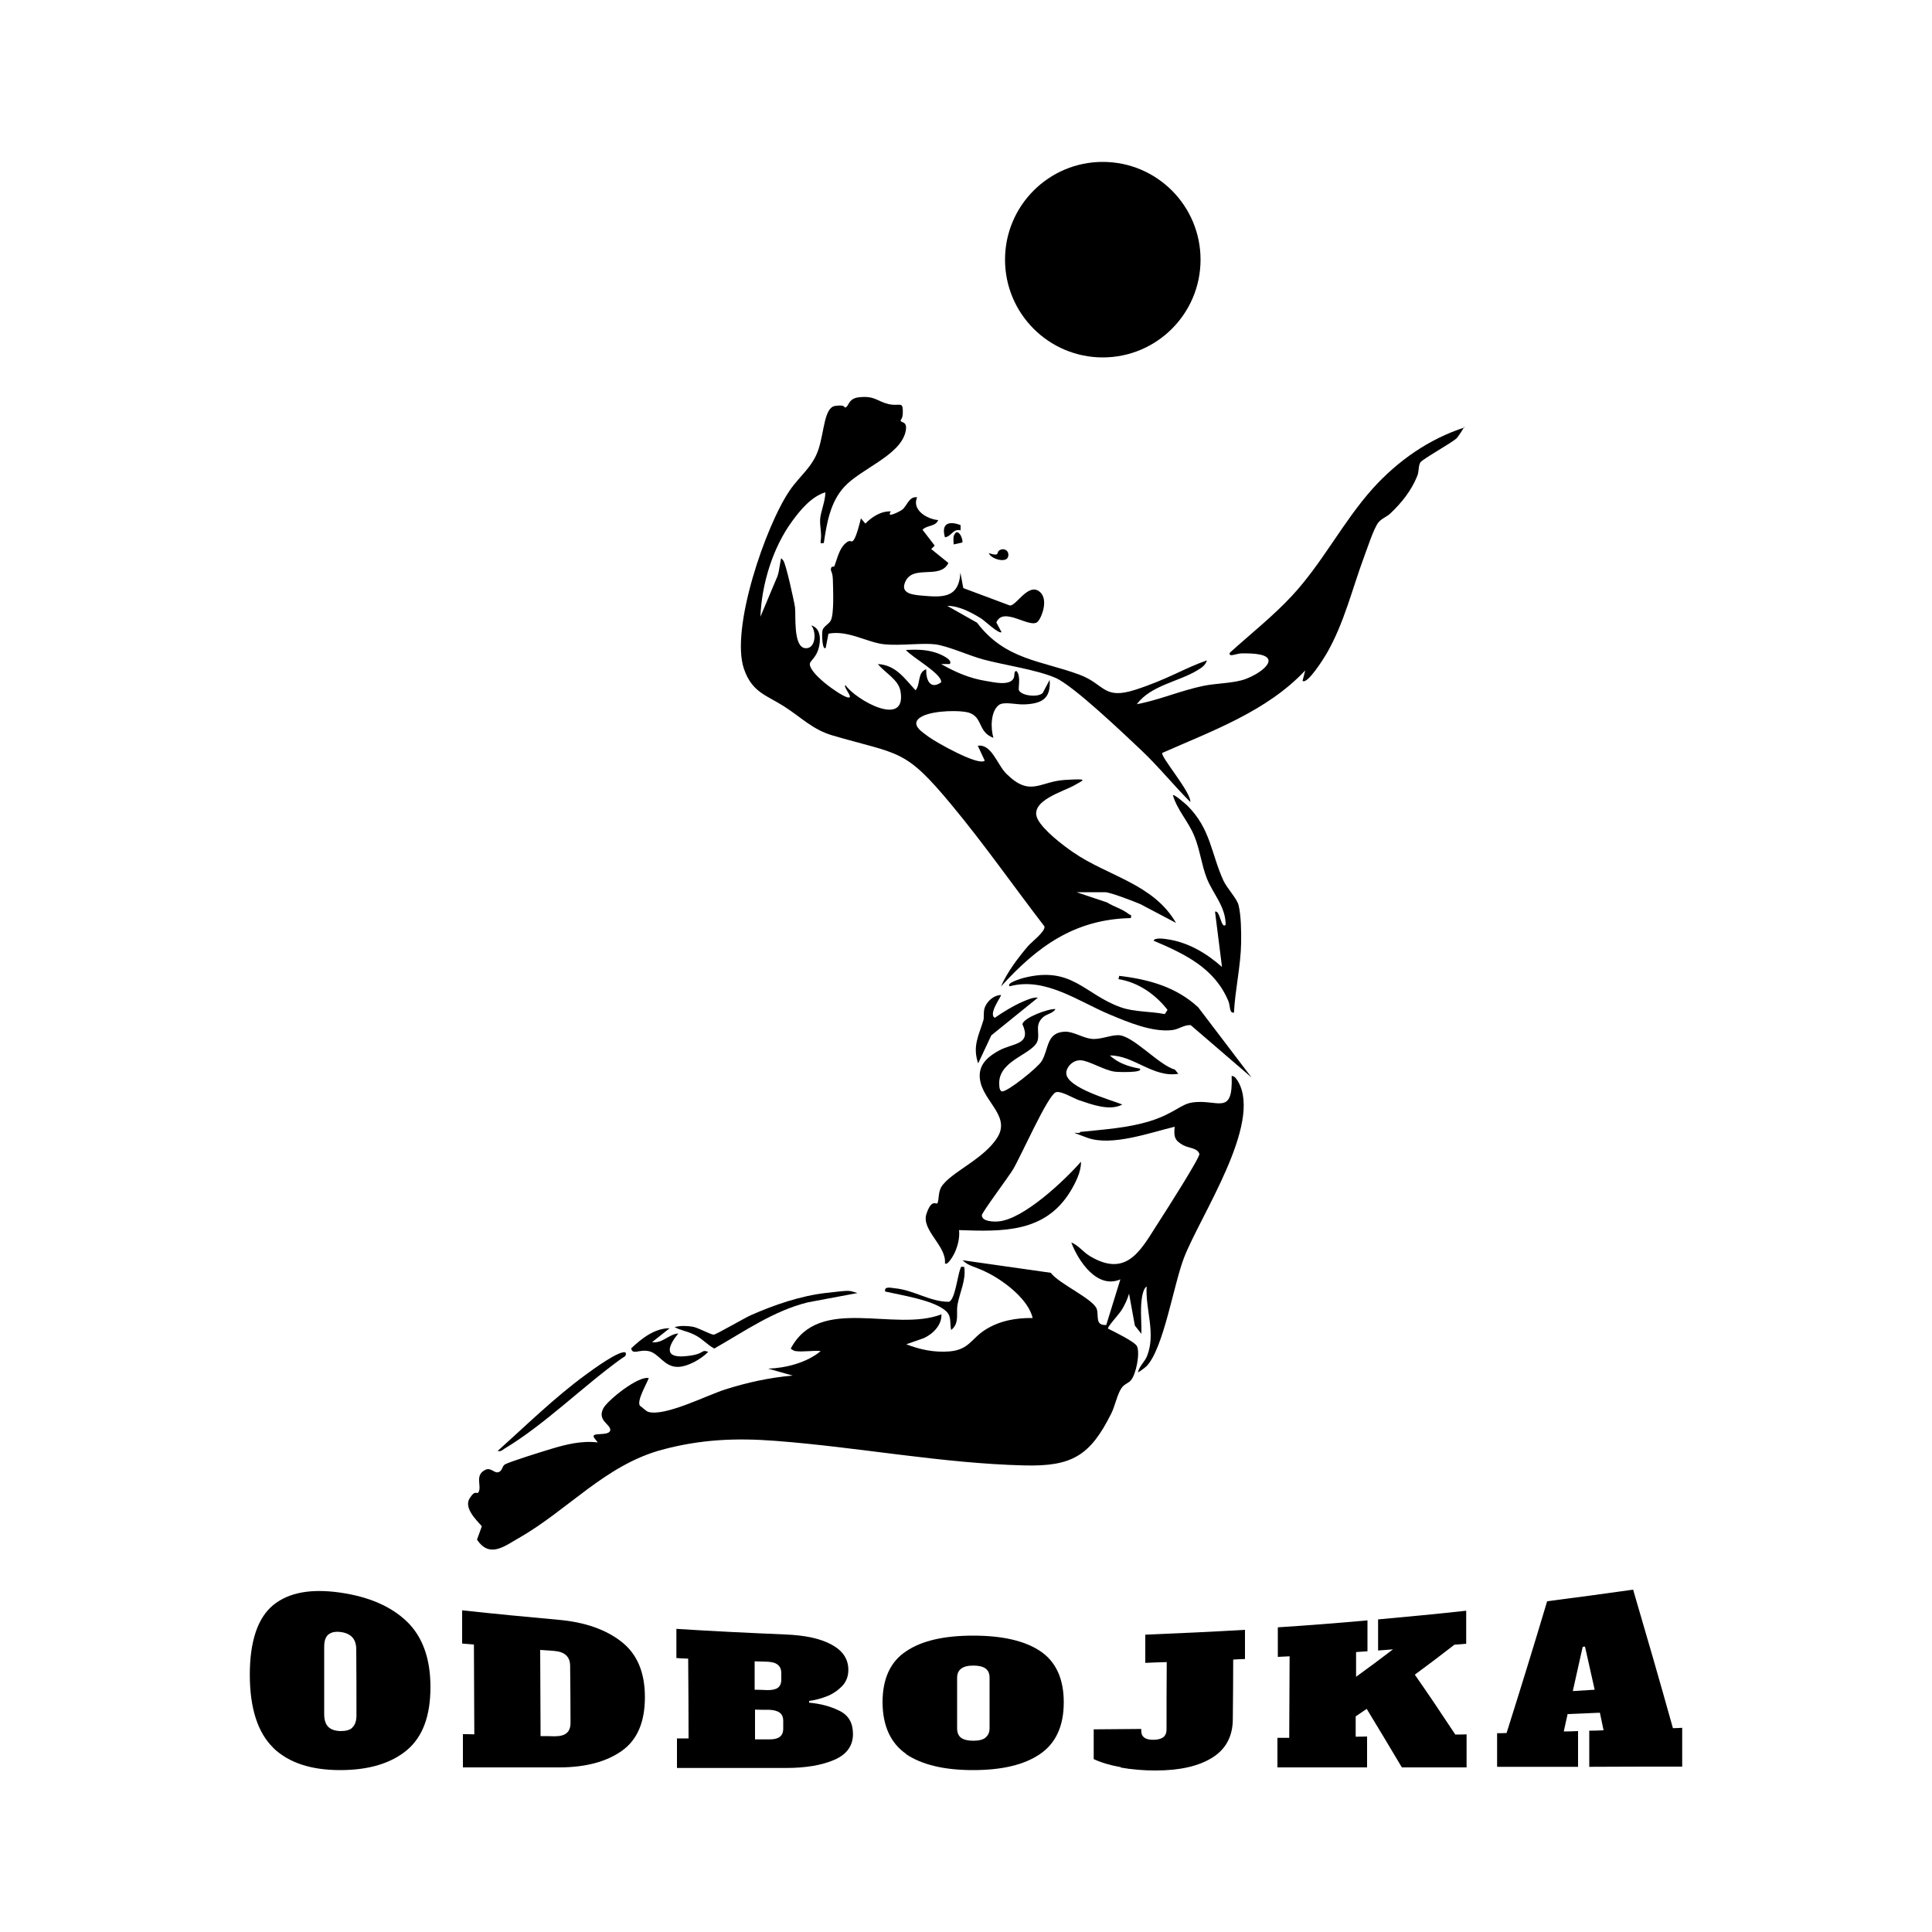
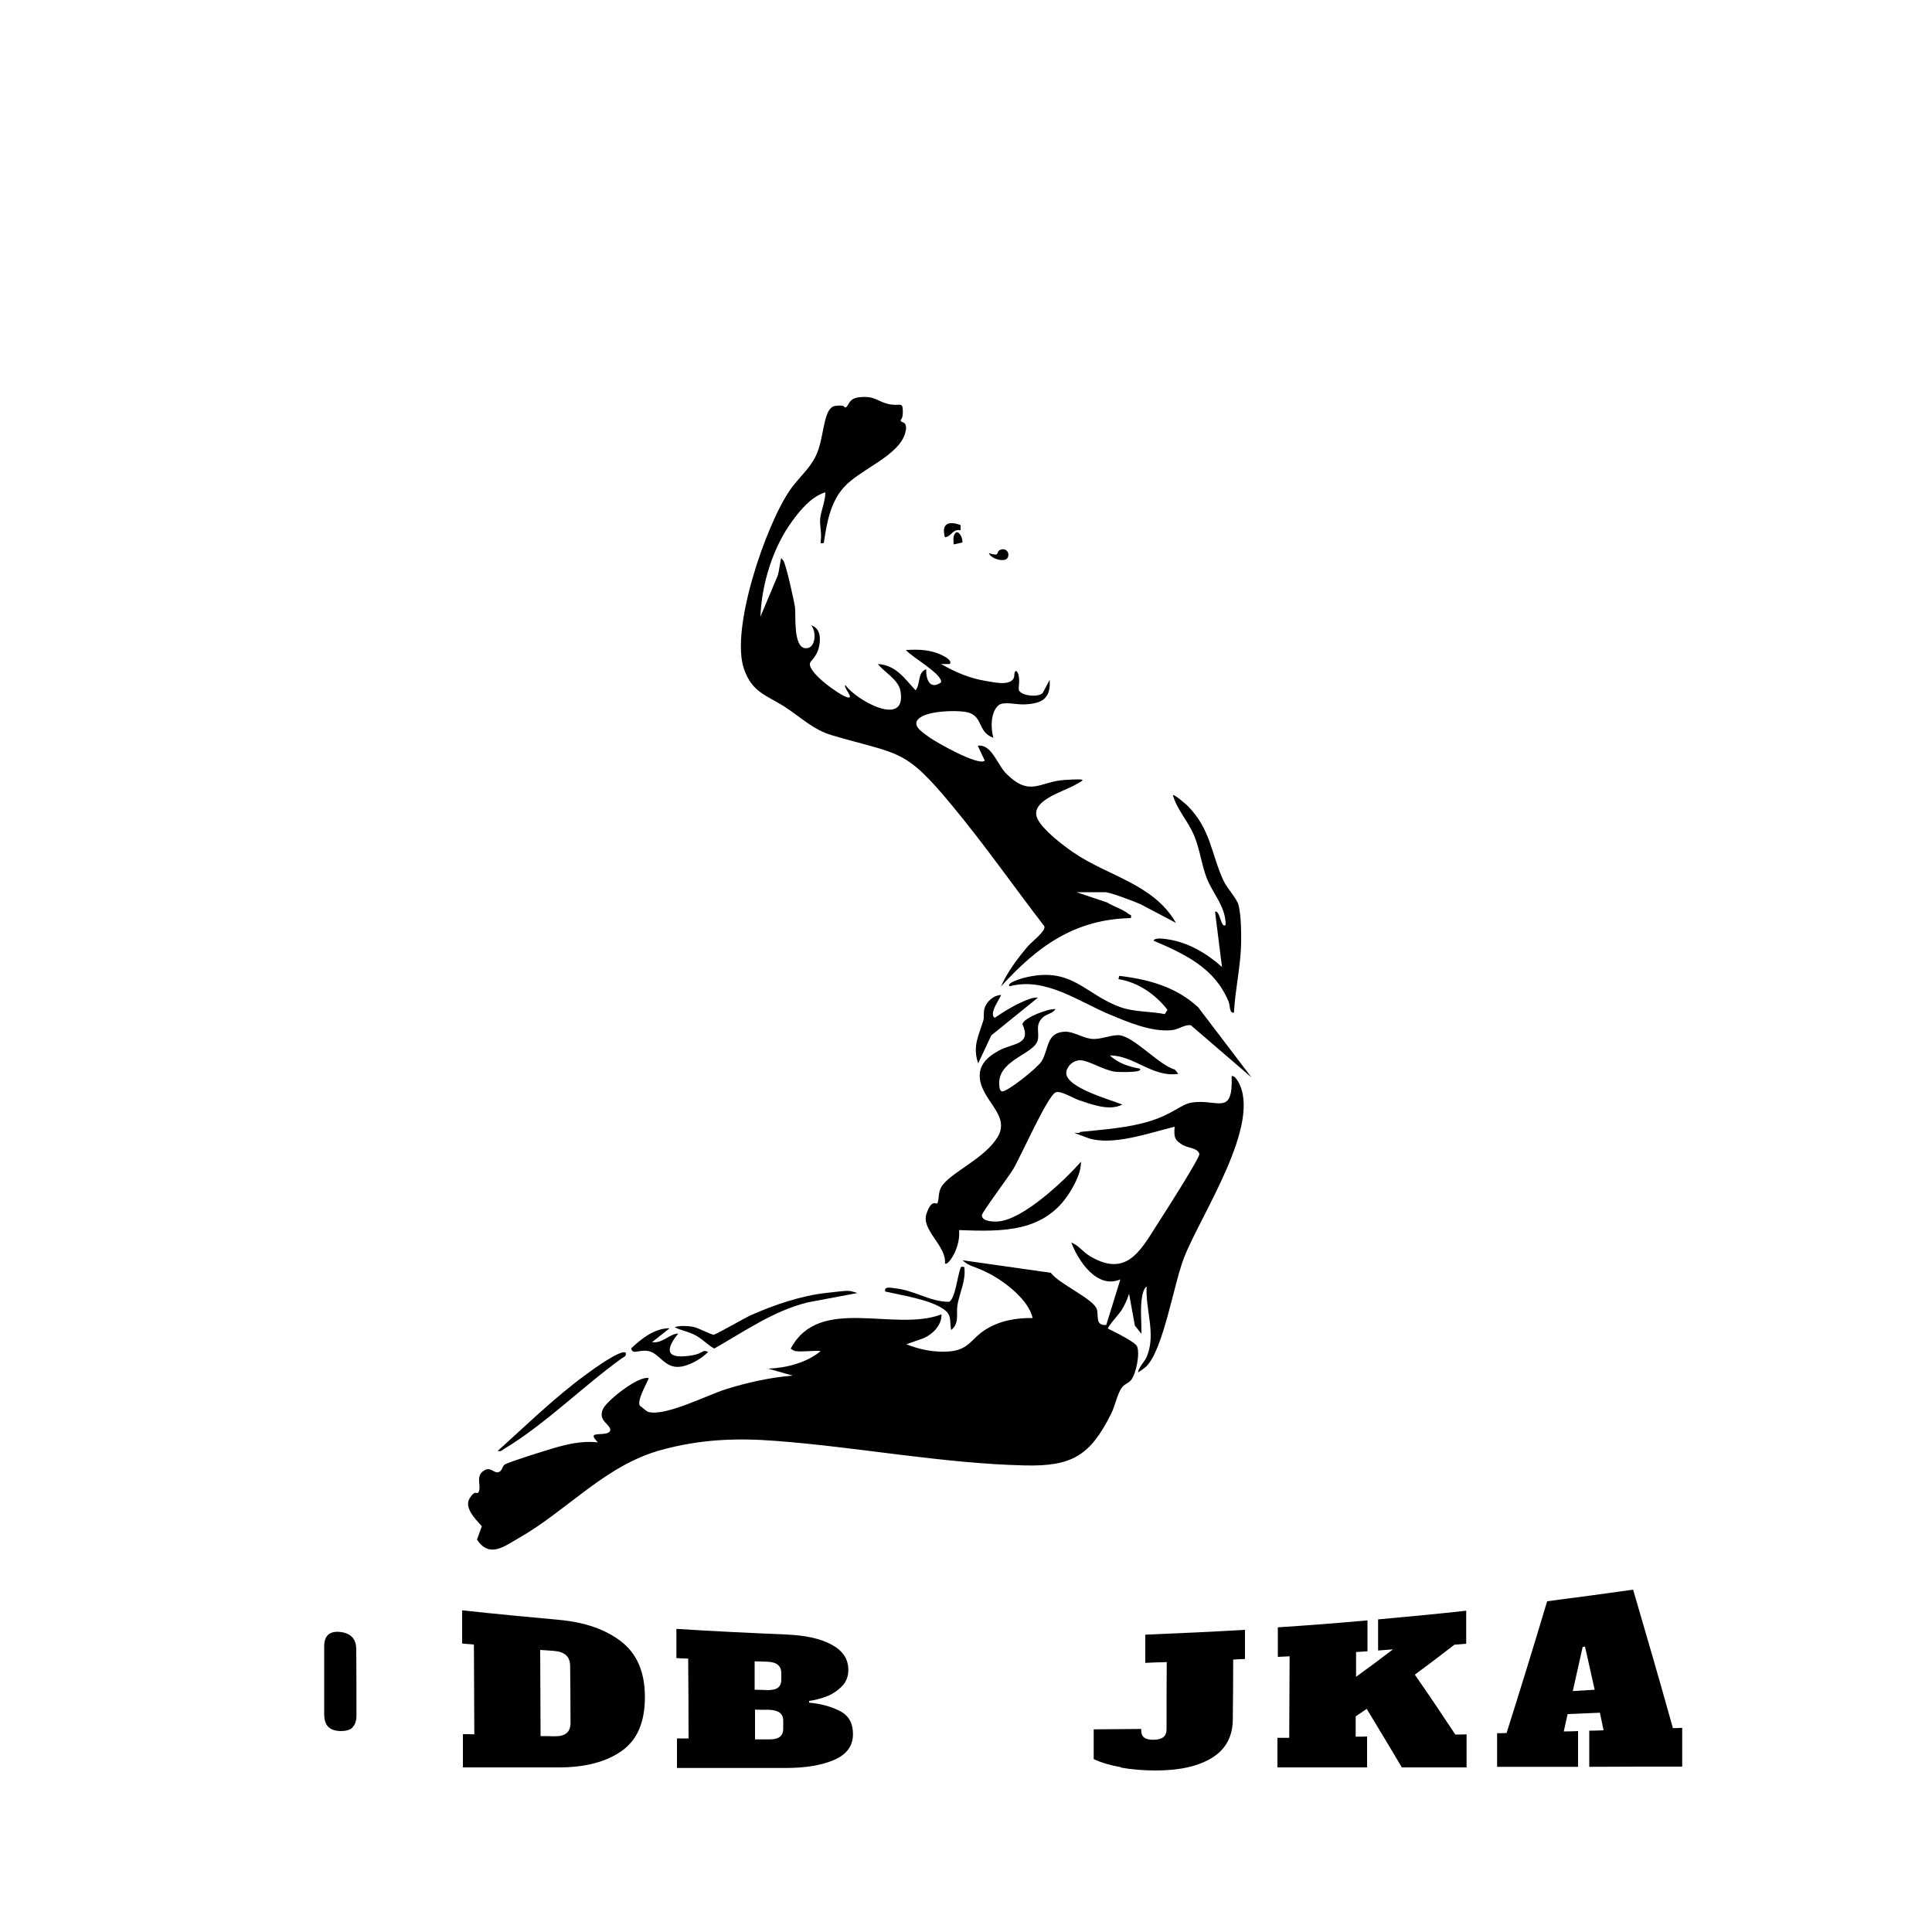
<svg xmlns="http://www.w3.org/2000/svg" id="Layer_1" width="35.3cm" height="35.3cm" version="1.1" viewBox="0 0 1000 1000">
  <g>
    <path d="M411.5,699.3c-.2,0-2.2-1-2.2-1.3,14.8-27.9,53.6-8.3,78-17.7.2,5.5-4.3,10.1-9.1,12.3l-9.1,3.2c7.2,2.8,14.5,4.3,22.3,3.7,10.3-.9,11.2-6.6,18.7-11.3s15.9-6.1,24.4-6c-2.1-9.3-14-18.5-22.1-22.8s-10.5-3.6-14.2-7.1l45.7,6.5c4,5.6,22.2,13.6,23.8,18.8,1.1,3.6-1,8.6,4.9,8.2l7.3-23.6c-12,5.2-21.8-9.5-25.4-19.1,3.8,1.5,6,4.9,9.7,7.1,20.1,12,27.1-4.9,36.6-19.3,2.6-4,20.2-31.6,20-33.6-.9-3.1-5.4-3-8.3-4.5-4.5-2.5-5-4.3-4.5-9.6-12.6,3-32.6,10.3-45.2,5.7s-3.2-1.3-3.8-3c12.2-1.3,24.7-2,36.5-5.7s15.7-8.6,21.3-9.5c13.2-2.2,21.5,7.6,20.7-13.8,1.7,0,2.6,1.8,3.4,3,12.5,21.9-19.7,69.4-28.1,91.2-5.4,14.1-10.5,46.7-19.3,56-.6.6-4.3,3.4-4.5,3.2.7-3.2,3.5-5.4,4.7-8.4,4.7-11.7-.9-24-.2-36-1.7.9-2.4,5.2-2.6,6.9-.7,5.7,0,11.9-.1,17.6l-3.4-4.3-3-16.5c-.8,2.8-2.3,6-3.8,8.4s-7.6,8.9-7.1,9.7c2.9,1.4,13.9,6.8,15,9.1,1.7,3.6-.5,14.7-3.2,17.7-1.3,1.5-3.5,1.9-4.9,4.1-2.1,3.1-3.3,9.2-5.2,13-10.9,21.9-20.4,27.5-44.9,26.9-42.4-1-86.4-9.5-128.8-12.7-20.6-1.6-38.9-.8-58.9,4.6-29.3,7.9-48.5,31.1-74.1,45.7-7.4,4.2-15.1,10.6-21.6.8l2.5-6.9c-3.1-3.5-9.4-9.6-6.3-14.5s3.7-1.6,4.6-3.2c1.8-3.1-2.3-8.9,3.7-11.6,2.8-1.2,4.5,2,6.6,1.3s1.8-3,3.3-4c2.4-1.4,19.8-6.8,23.8-8,7.9-2.4,16-4.4,24.3-3.4l-1.8-2.3c-2.3-3.4,6.9-.7,8.2-3.7.9-3.3-7-5-3.5-11.7,2.2-4.1,18-16.9,23.5-15.6-1.1,3-6.3,11.7-4.6,14.3,1.3.8,3.1,2.8,4.4,3.2,8.6,2.5,30.5-8.7,39.7-11.6,11.3-3.6,23.1-6.2,35-7.2l-12.7-3.6c9.2-.3,20.1-3.1,27.2-9.1-4.1-.4-9.2.6-13.2,0Z" />
    <path d="M556.3,461.5l16.7,5.6c3.5,2.2,8,3.4,11.2,6,.7.6,1.7,0,1.1,2.1-29.2.6-48.5,14.8-67.2,35.4,3.2-7.4,8.8-14.8,14-20.9,2-2.3,9.1-7.6,8.5-10.2-16-20.8-31.2-42.6-48-62.8-24.5-29.6-26.7-25.8-61.9-36.1-10.1-3-16-9.3-24.9-15-9.1-5.8-16.5-7.2-20.7-19.3-7.2-20.7,11.2-74.3,23.7-92.5,5.1-7.5,11.9-12.1,14.9-21.4s2.9-21.5,8.6-22.3,4.3,1,5.3.8c1.8-.4,1.3-4.8,7.3-5.3,7.9-.8,9.1,2.1,14.8,3.5s7.5-1.5,7.6,3.4-1.2,4.2-1.1,5.3,4,0,2.4,6.1c-3.2,12.1-23.2,18.8-31.7,28.2-7.2,7.9-9,18.8-10.5,29-1.1-.1-1.9.8-1.6-1.2.6-3.8-.5-7.3-.3-11.1s2.7-9.2,2.7-14c-7.3,2.3-12.9,9.1-17.2,15-10,13.6-15.8,32.6-16.4,49.4l8.2-19.5c1.4-2.8,1.5-5.8,2.1-8.7s.2-2.2,1.5-.9,5.7,21.3,6.1,24.3c.5,4.4-1,20.5,5.3,21.1,5.5.5,5.9-8.5,3.1-11.8,5.2,1.5,5,8,3.7,12.3s-4.2,6.1-4.4,7.4c-.8,4.9,15.1,16.3,19.3,17.5s-2.4-5.4-.9-6.3c5.2,7.6,31.8,22.6,28.5,3.2-1-6.1-8.3-9.7-11.7-14.1,9.4.6,13.7,7.4,19.5,13.6,2.7-3.3.8-9.2,5.5-10.9-.2,5.4,2,10.8,7.7,6.8.9-4.3-15.6-13.3-18.2-16.8,5.5-.2,10.1-.3,15.4,1.4,2,.6,9.2,3.6,7.3,5.9h-4.5c7.6,4.3,14.7,7.4,23.4,8.8,3.8.6,11.4,2.5,13.9-1,1.2-1.7,0-4,1.7-4.2,2.5,2.5.8,9,1.3,10,1.4,2.9,9.9,3.8,12.3,1.4l3.6-6.8c.7,9.9-4.2,12.3-13.1,12.7-4.1.2-10.8-1.7-13.3.4-4.2,3.4-4.2,12-2.7,16.9-8.9-3.2-4.8-12.2-15-13.5-5.7-.8-19.1-.4-23.6,3.5-4.1,3.6,2.2,7.3,5.1,9.5,3.6,2.7,25.9,15.3,29,12.3l-3.6-7.7c7.2-1.1,10.1,10,14.9,14.6,12.3,12.1,17.1,3.9,30.1,3.1s9.7,0,5.3,2.6c-5.5,3.3-24.1,8.2-19.3,17.7,2.9,5.7,12.9,13.4,18.3,17.1,18.1,12.5,41.6,16.3,53.3,36.6l-18.4-9.7c-3.2-1.4-15.7-6.2-18.3-6.2h-15.9Z" />
-     <path d="M757.7,221c.3.2-3.1,5.2-3.7,5.8-2.8,2.6-17.7,10.8-18.8,12.5s-.7,4.8-1.6,7c-3.1,7.7-8.1,13.9-14,19.5-1.9,1.8-4.6,2.6-6.2,4.7-2.4,3.1-5.6,13.1-7.2,17.3-6.3,16.9-10.4,34.6-19.5,50.4-1.2,2.1-10,16.3-12.5,14.2l1.4-5.4c-19.8,21.1-48,31.2-74,42.7-1.2,1.7,15.1,20.6,14.5,25.4-8.7-8.7-16.4-18.3-25.4-26.8s-35.1-33.4-44.3-37.4c-9.8-4.3-26.5-6.6-37.6-9.6-7.3-2-18.3-7-24.8-7.8s-18,.8-26.2,0c-8.9-.9-18.9-7.5-29-5.5l-1.4,7.3c-1.8,1.8-2.2-7.5-1.6-9.3s3.3-3.1,4.2-4.8c1.8-3.6,1.2-16,1.1-20.8s-1.3-4.5-1-6.1,1.5-.6,1.8-1.3c1.4-3.7,2.4-8.7,5.5-11.6s3,0,4.4-1.8,3.1-8.2,3.8-11.3l2.3,2.7c3.5-3.5,8-6.5,13.2-6.3-2.8,4,5-.2,5.9-.9,2.6-2.1,3.5-7,7.7-6.4-2.9,6.6,5.2,11.3,10.9,11.8-1.4,3.5-5.8,2.5-8.1,5l6.3,8.2-1.8,1.8,8.9,7.2c-4.5,9.1-19.2,0-22.7,10.7-1.6,5,4.1,5.7,8,6.1,11.2,1,20.1,1.9,20.9-11.8l1.5,8,24.1,9c3.2.3,9.2-11.3,14.9-7.5s1.4,14.1-.5,15.9c-3.9,3.9-17.8-8.3-21.4.4l2.7,5c-1.4,1.1-8.8-6-10.6-7.1-5-3.1-11.6-6.6-17.5-6.5l15.4,8.7c14.6,19.3,33.3,19.6,53,26.9,13.2,4.9,12.3,13.2,29,7.8s24.8-10.9,37-15.2c-.8,2.7-2.9,3.9-5.2,5.3-9.7,5.8-23.9,7.7-31.1,17.4,11.7-2.2,22.8-7.1,34.5-9.5,6.4-1.3,13.8-1.3,19.8-2.9s14.9-7.1,13.8-10.7-11.7-3.2-14-3.2-7,2.3-5.9-.4c10.5-9.5,22.6-19.1,32.2-29.5,15.7-16.9,26.3-38.2,41.7-55.4,13-14.4,29.1-25.7,47.7-31.7Z" />
    <path d="M546.3,522.3c-1.1,2.1-4.6,2.6-6.3,4.1-4.4,3.9-2,7.3-2.8,11.7-1.4,7.3-19.3,10-20,21.8,0,1.3-.2,4.6,1.4,5,2.6.5,18.7-12.4,20.6-15.7,3.8-6.4,2.3-14.9,12.1-15.2,4.3-.1,9.1,3.2,13.6,3.7s9.2-1.8,13.7-1.9c7.6-.2,21.1,15.5,29.5,17.8l1.8,2.2c-13.1,2.1-23.1-9.6-35.4-9.5,4,3.9,10,5.9,15.4,6.8,2.4,2.3-11.6,1.8-12.9,1.6-5.4-.7-13.4-5.7-17.6-5.9s-7.5,3.6-7.5,6.6c0,7.6,23.1,13.9,29,16.3-6.5,3.5-15.7,0-22.3-2.2-3-1-9.7-5.2-12.2-4.1-4.2,1.8-18,33.1-22,39.8-2.2,3.7-16.2,22.4-16.2,23.8,0,3.4,6.4,3.4,8.6,3.2,13-1.1,34.2-21.2,42.7-30.9.2,5.1-2.9,11.1-5.5,15.4-13.1,21.4-35,20.8-57.6,20,.4,4-.6,8.1-2.3,11.8-.4.9-3.6,6.8-5,5.4.9-9-12.3-17.2-9.6-25.5s5.2-4.7,5.7-5.6c.9-1.6.3-5.5,2-8.4,4.6-7.6,22.5-14.5,29.3-26.1s-9.8-19.4-9.4-32c.2-6.2,5.1-9.9,10.1-12.6,7.2-3.9,16.9-2.8,12-13.6.6-3.3,13.4-8.1,17-7.8Z" />
    <path d="M578.9,506.9l.4-1.8c15.2,1.8,29.5,5.7,40.9,16.3l27.6,36.3-31.5-27.1c-3.6-.2-6,2.2-9.8,2.6-10.2,1.1-22.6-4.1-31.9-8-16.4-6.8-33.6-19.7-52-14.7-2.1-1.7,6.4-4.1,7.1-4.3,25.2-6.5,31.5,8.5,50.5,15.2,7.2,2.5,15.3,2,22.7,3.5l1.4-2.2c-6.2-8-15.2-14.3-25.4-15.9Z" />
    <path d="M638.8,524.1c-2.6.6-2-3.5-2.9-5.7-7.1-17.3-22.6-24.6-38.8-31.5.5-1.7,5.4-1,6.7-.8,11,1.5,20.6,7.2,28.7,14.4l-3.6-28.6c2.6-1.1,3.1,9.2,5.5,6.8,0-9.6-6.6-16-9.8-24.2-2.7-6.9-3.5-14.7-6.4-21.7-3-7.5-8.9-13.5-11.1-21.2.6-.7,6.9,4.8,7.6,5.5,12,12.1,12.1,24.5,18.5,38.6,2,4.3,7.1,9.4,7.9,12.9,1.3,5.3,1.4,14,1.3,19.6-.2,11.7-3.1,24.1-3.7,35.8Z" />
    <path d="M443.7,669.3l-25.6,4.8c-17.8,4.4-32.7,15-48.4,23.9-3.9-2.1-6.3-5.3-10.6-7.3s-6.7-2-9.9-3.8c2.9-.8,6.3-.7,9.3-.2s9.6,4.3,11,4.1,15.9-8.6,19-10c12.2-5.4,25.9-10.1,39.2-11.6s11.2-1.3,15.9,0Z" />
    <path d="M323.9,700.2c.4,1.9-1,2.1-2.1,2.9-19.8,14.2-39.8,34.2-60.5,46.6-1.2.7-1.9,1.8-3.7,1.3,14.7-13.2,29.5-27.7,45.5-39.4,2.7-2,18.4-13.6,20.8-11.4Z" />
    <path d="M518.1,515c.5.4-6.8,9.9-3.2,11.8,4.4-3,9.5-6.2,14.4-8.3,2.1-.9,5.6-2.5,7.9-2.1l-24.1,19.5-6.8,14.5c-3.1-8.9.4-14.6,2.7-22.3.4-1.5,0-3.7.5-5.9,1-3.7,4.7-7.1,8.7-7.2Z" />
    <path d="M346.6,687.5l-9.1,7.2c5.4.8,8.7-4.2,13.6-4.5-4.9,5.9-8,12.7,3.2,11.8s8-3.8,12.3-2.3c-3.6,3.7-10.6,7.8-15.9,7.8-6.9,0-9.6-6.9-14.7-8.1s-8.6,2.2-9.3-1.5c5.4-5.1,12.2-10.5,20-10.4Z" />
    <path d="M499.1,655.7c1,7-2.3,13-3.5,19.6-.8,4.3,1.2,9.7-3.3,13.1-.9-4.6.6-7.6-3.8-10.7-6.9-5-21.9-7.3-30.3-9.2-.8-2.9,3.1-1.9,4.9-1.7,9.9.9,18.4,7.1,28.1,7,3.1-1.1,4.5-13.7,5.8-16.9.5-1.3.2-1.4,2-1.1Z" />
    <path d="M497.2,271.8v2.7c-4-1-4.7,3.2-8.1,3.6-2-7,1.8-8.7,8.1-6.3Z" />
    <path d="M511.8,286.3c5.9,1.9,3.8-.3,5.4-1.4,2.6-1.7,5.6.4,4.5,3.5s-9,.9-9.9-2.2Z" />
    <path d="M498.1,280.8l-4.5,1c0-2.1-.7-4.8,1.4-6.3,1.9-.4,3.5,3.8,3.1,5.4Z" />
-     <circle cx="570.8" cy="134.4" r="50.6" />
  </g>
  <g>
-     <path d="M141.5,904.7c-8.1-7.8-12.2-20.6-12.2-37.9,0-17.3,4.1-29.4,12.1-36,8.1-6.6,19.6-8.6,34.5-6.5,14.9,2.1,26.4,7.1,34.6,14.9,8.1,7.8,12.3,19,12.3,34,0,15-4,25.7-12.1,32.6-8.1,6.8-19.6,10.4-34.6,10.4-15,0-26.5-3.7-34.7-11.5ZM182.4,894.1c1.4-1.3,2.1-3.4,2.1-6.2,0-11.3,0-22.7-.1-34,0-2.9-.7-5-2.1-6.5-1.4-1.5-3.5-2.4-6.2-2.7-2.8-.3-4.8.2-6.2,1.4-1.4,1.2-2.1,3.3-2.1,6.2,0,11.6,0,23.3,0,34.9,0,3,.7,5.2,2.1,6.6,1.4,1.4,3.5,2.1,6.3,2.2,2.8,0,4.9-.5,6.2-1.8Z" />
+     <path d="M141.5,904.7ZM182.4,894.1c1.4-1.3,2.1-3.4,2.1-6.2,0-11.3,0-22.7-.1-34,0-2.9-.7-5-2.1-6.5-1.4-1.5-3.5-2.4-6.2-2.7-2.8-.3-4.8.2-6.2,1.4-1.4,1.2-2.1,3.3-2.1,6.2,0,11.6,0,23.3,0,34.9,0,3,.7,5.2,2.1,6.6,1.4,1.4,3.5,2.1,6.3,2.2,2.8,0,4.9-.5,6.2-1.8Z" />
    <path d="M239.4,897.6c2,0,4.1,0,6.1.1,0-15.5-.2-31-.2-46.5-2-.2-4.1-.3-6.1-.5,0-5.7,0-11.5,0-17.2,16.6,1.8,33.2,3.4,49.8,4.9,13.7,1.2,24.5,5,32.6,11.3,8.1,6.3,12.2,15.8,12.2,28.7,0,12.9-3.9,22.1-11.9,27.8-8,5.7-18.9,8.6-32.5,8.6-16.6,0-33.2,0-49.8,0,0-5.7,0-11.4,0-17.1ZM287,898.7c2.8,0,4.9-.5,6.2-1.6,1.4-1.1,2.1-2.9,2.1-5.4,0-9.8-.1-19.6-.2-29.4,0-4.8-2.8-7.4-8.4-7.8-2.4-.2-4.7-.3-7.1-.5,0,14.9.2,29.8.2,44.6,2.4,0,4.7,0,7.1.1Z" />
    <path d="M350.3,899.8c2,0,4.1,0,6.1,0,0-13.8-.1-27.6-.2-41.3-2,0-4.1-.2-6.1-.3,0-5,0-10.1,0-15.1,18.8,1.2,37.6,2.1,56.4,2.9,10.2.4,18.2,2.1,24,5.3,5.7,3.1,8.6,7.4,8.6,13,0,3.4-1.1,6.3-3.4,8.6-2.3,2.3-5,4.1-8,5.2-3.1,1.2-6,1.9-8.9,2.3,0,.3,0,.6,0,.9,5.8.5,11.1,1.9,15.7,4.2,4.7,2.3,7,6.3,7,12,0,6.1-3.2,10.6-9.7,13.4-6.5,2.8-14.8,4.2-25.1,4.2-18.8,0-37.5,0-56.3,0,0-5,0-10.1,0-15.1ZM397.3,874.8c2.4,0,4.2-.4,5.3-1.2,1.2-.9,1.8-2.3,1.8-4.3,0-1.1,0-2.1,0-3.2,0-2-.6-3.4-1.8-4.4-1.2-1-3-1.5-5.4-1.6-2.2,0-4.4-.2-6.6-.2,0,4.9,0,9.8,0,14.7,2.2,0,4.4.1,6.6.2ZM398.3,900.3c2.4,0,4.1-.4,5.3-1.3,1.2-.9,1.8-2.3,1.8-4.3,0-1.3,0-2.6,0-3.9,0-2-.6-3.4-1.8-4.3-1.2-.9-3-1.4-5.3-1.5-2.5,0-5,0-7.5-.1,0,5.1,0,10.3,0,15.4,2.5,0,5,0,7.5,0Z" />
-     <path d="M469.1,907.9c-8.1-5.6-12.2-14.5-12.3-26.7,0-12.2,4-21.1,12.2-26.5,8.1-5.5,19.7-8.1,34.7-8.1,15,0,26.6,2.6,34.7,8,8.1,5.4,12.2,14.3,12.2,26.5,0,12.3-4.1,21.2-12.3,26.8-8.2,5.6-19.7,8.3-34.7,8.3-15,0-26.5-2.8-34.7-8.3ZM510.1,899.3c1.4-1,2.1-2.7,2.1-4.8,0-8.7,0-17.4,0-26.1,0-2.2-.7-3.8-2.1-4.8-1.4-1-3.5-1.5-6.3-1.5-2.8,0-4.9.5-6.3,1.6-1.4,1-2.1,2.6-2.1,4.8,0,8.7,0,17.4,0,26.1,0,2.2.7,3.9,2.1,4.9,1.4,1,3.5,1.5,6.3,1.5,2.8,0,4.9-.5,6.3-1.6Z" />
    <path d="M580.2,914.7c-5.6-1-10.3-2.4-14.1-4.2,0-5.1,0-10.3,0-15.4,8.2,0,16.4-.2,24.6-.2,0,.3,0,.6,0,.9,0,3.2,2.1,4.8,6.4,4.7,2.2,0,3.9-.5,5-1.3,1.1-.9,1.7-2.2,1.7-4.1,0-11.6,0-23.2.1-34.8-3.7.1-7.4.2-11.1.4,0-4.9,0-9.7,0-14.6,17.2-.7,34.4-1.5,51.6-2.5,0,5,0,10.1,0,15.1-2,0-4.1.2-6.1.3,0,10.2-.1,20.5-.2,30.7,0,9-3.6,15.7-10.7,20.1-7.1,4.4-16.8,6.6-29.3,6.6-6.3,0-12.3-.5-17.9-1.5Z" />
    <path d="M753,897.8c2,0,4.1,0,6.1-.1,0,5.7,0,11.4,0,17.1-11.2,0-22.3,0-33.5,0-6.1-10.3-12.2-20.4-18.2-30.3-1.9,1.3-3.8,2.6-5.7,3.9,0,3.5,0,7,0,10.5,2,0,3.9,0,5.9-.1,0,5.3,0,10.7,0,16-15.5,0-30.9,0-46.4,0,0-5.1,0-10.2,0-15.3,2,0,4.1,0,6.1,0,0-14.1.2-28.1.2-42.2-2,.1-4.1.2-6.1.3,0-5.1,0-10.2,0-15.3,15.5-1,30.9-2.2,46.4-3.6,0,5.3,0,10.7,0,16-2,.1-3.9.3-5.9.4,0,4.3,0,8.6,0,12.8,6.4-4.6,12.7-9.3,19.1-14.2-2.6.2-5.2.4-7.7.6,0-5.4,0-10.8,0-16.1,15.2-1.4,30.4-2.8,45.6-4.5,0,5.7,0,11.4,0,17.1-2,.2-4.1.3-6.1.5-6.8,5.3-13.7,10.5-20.5,15.5,7,10,13.9,20.3,20.9,30.9Z" />
    <path d="M865.8,894.5c1.6,0,3.3-.1,4.9-.2v20.1c-16,0-32.1,0-48.1.1,0-6.2,0-12.5,0-18.7,2.5,0,4.9-.1,7.4-.2-.6-3.1-1.3-6.1-1.9-9.1-5.6.2-11.1.5-16.7.7-.7,3-1.3,6-2,9,2.5,0,4.9-.1,7.4-.2,0,6.2,0,12.3,0,18.5-14,0-28,0-41.9,0,0-5.8,0-11.6,0-17.4,1.6,0,3.3,0,4.9-.1,7-22.1,14-44.8,21-68.2,14.8-1.9,29.7-3.9,44.5-6,6.8,23.1,13.7,47,20.6,71.7ZM814.1,875.3c3.8-.2,7.5-.5,11.3-.7-1.7-7.5-3.3-14.9-5-22.3-.4,0-.8,0-1.2.1-1.7,7.7-3.4,15.3-5.1,22.8Z" />
  </g>
</svg>